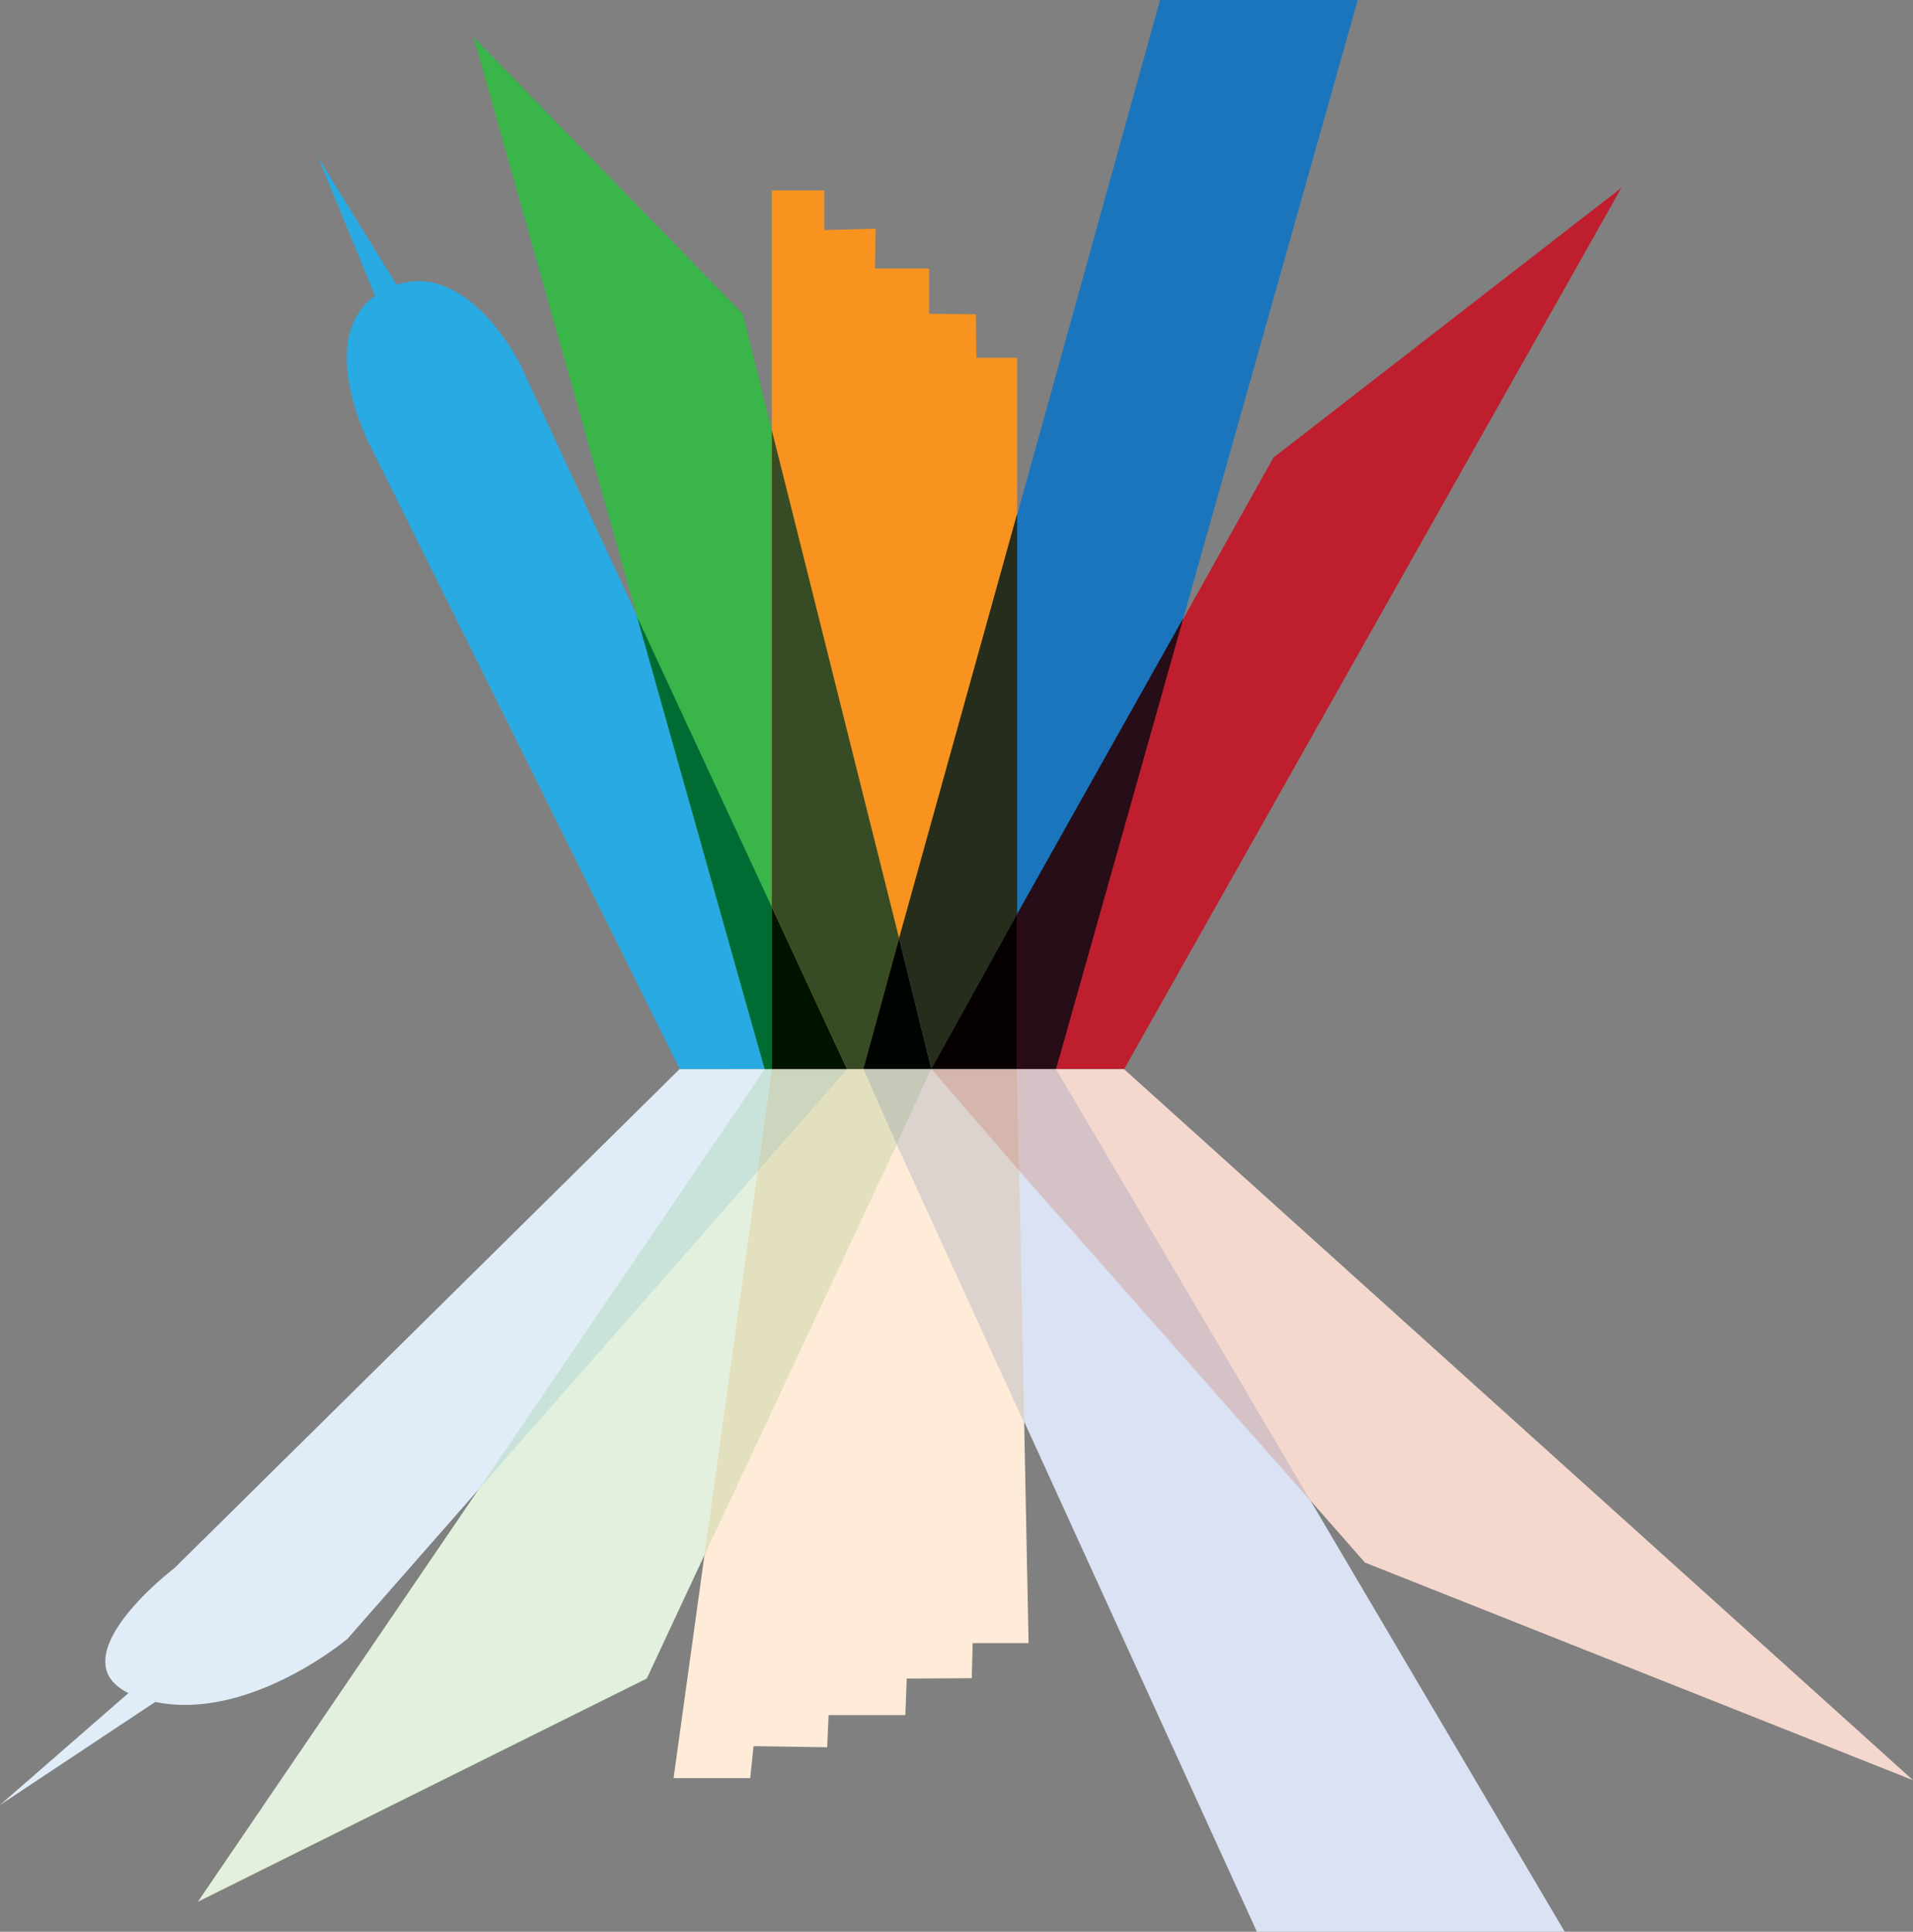
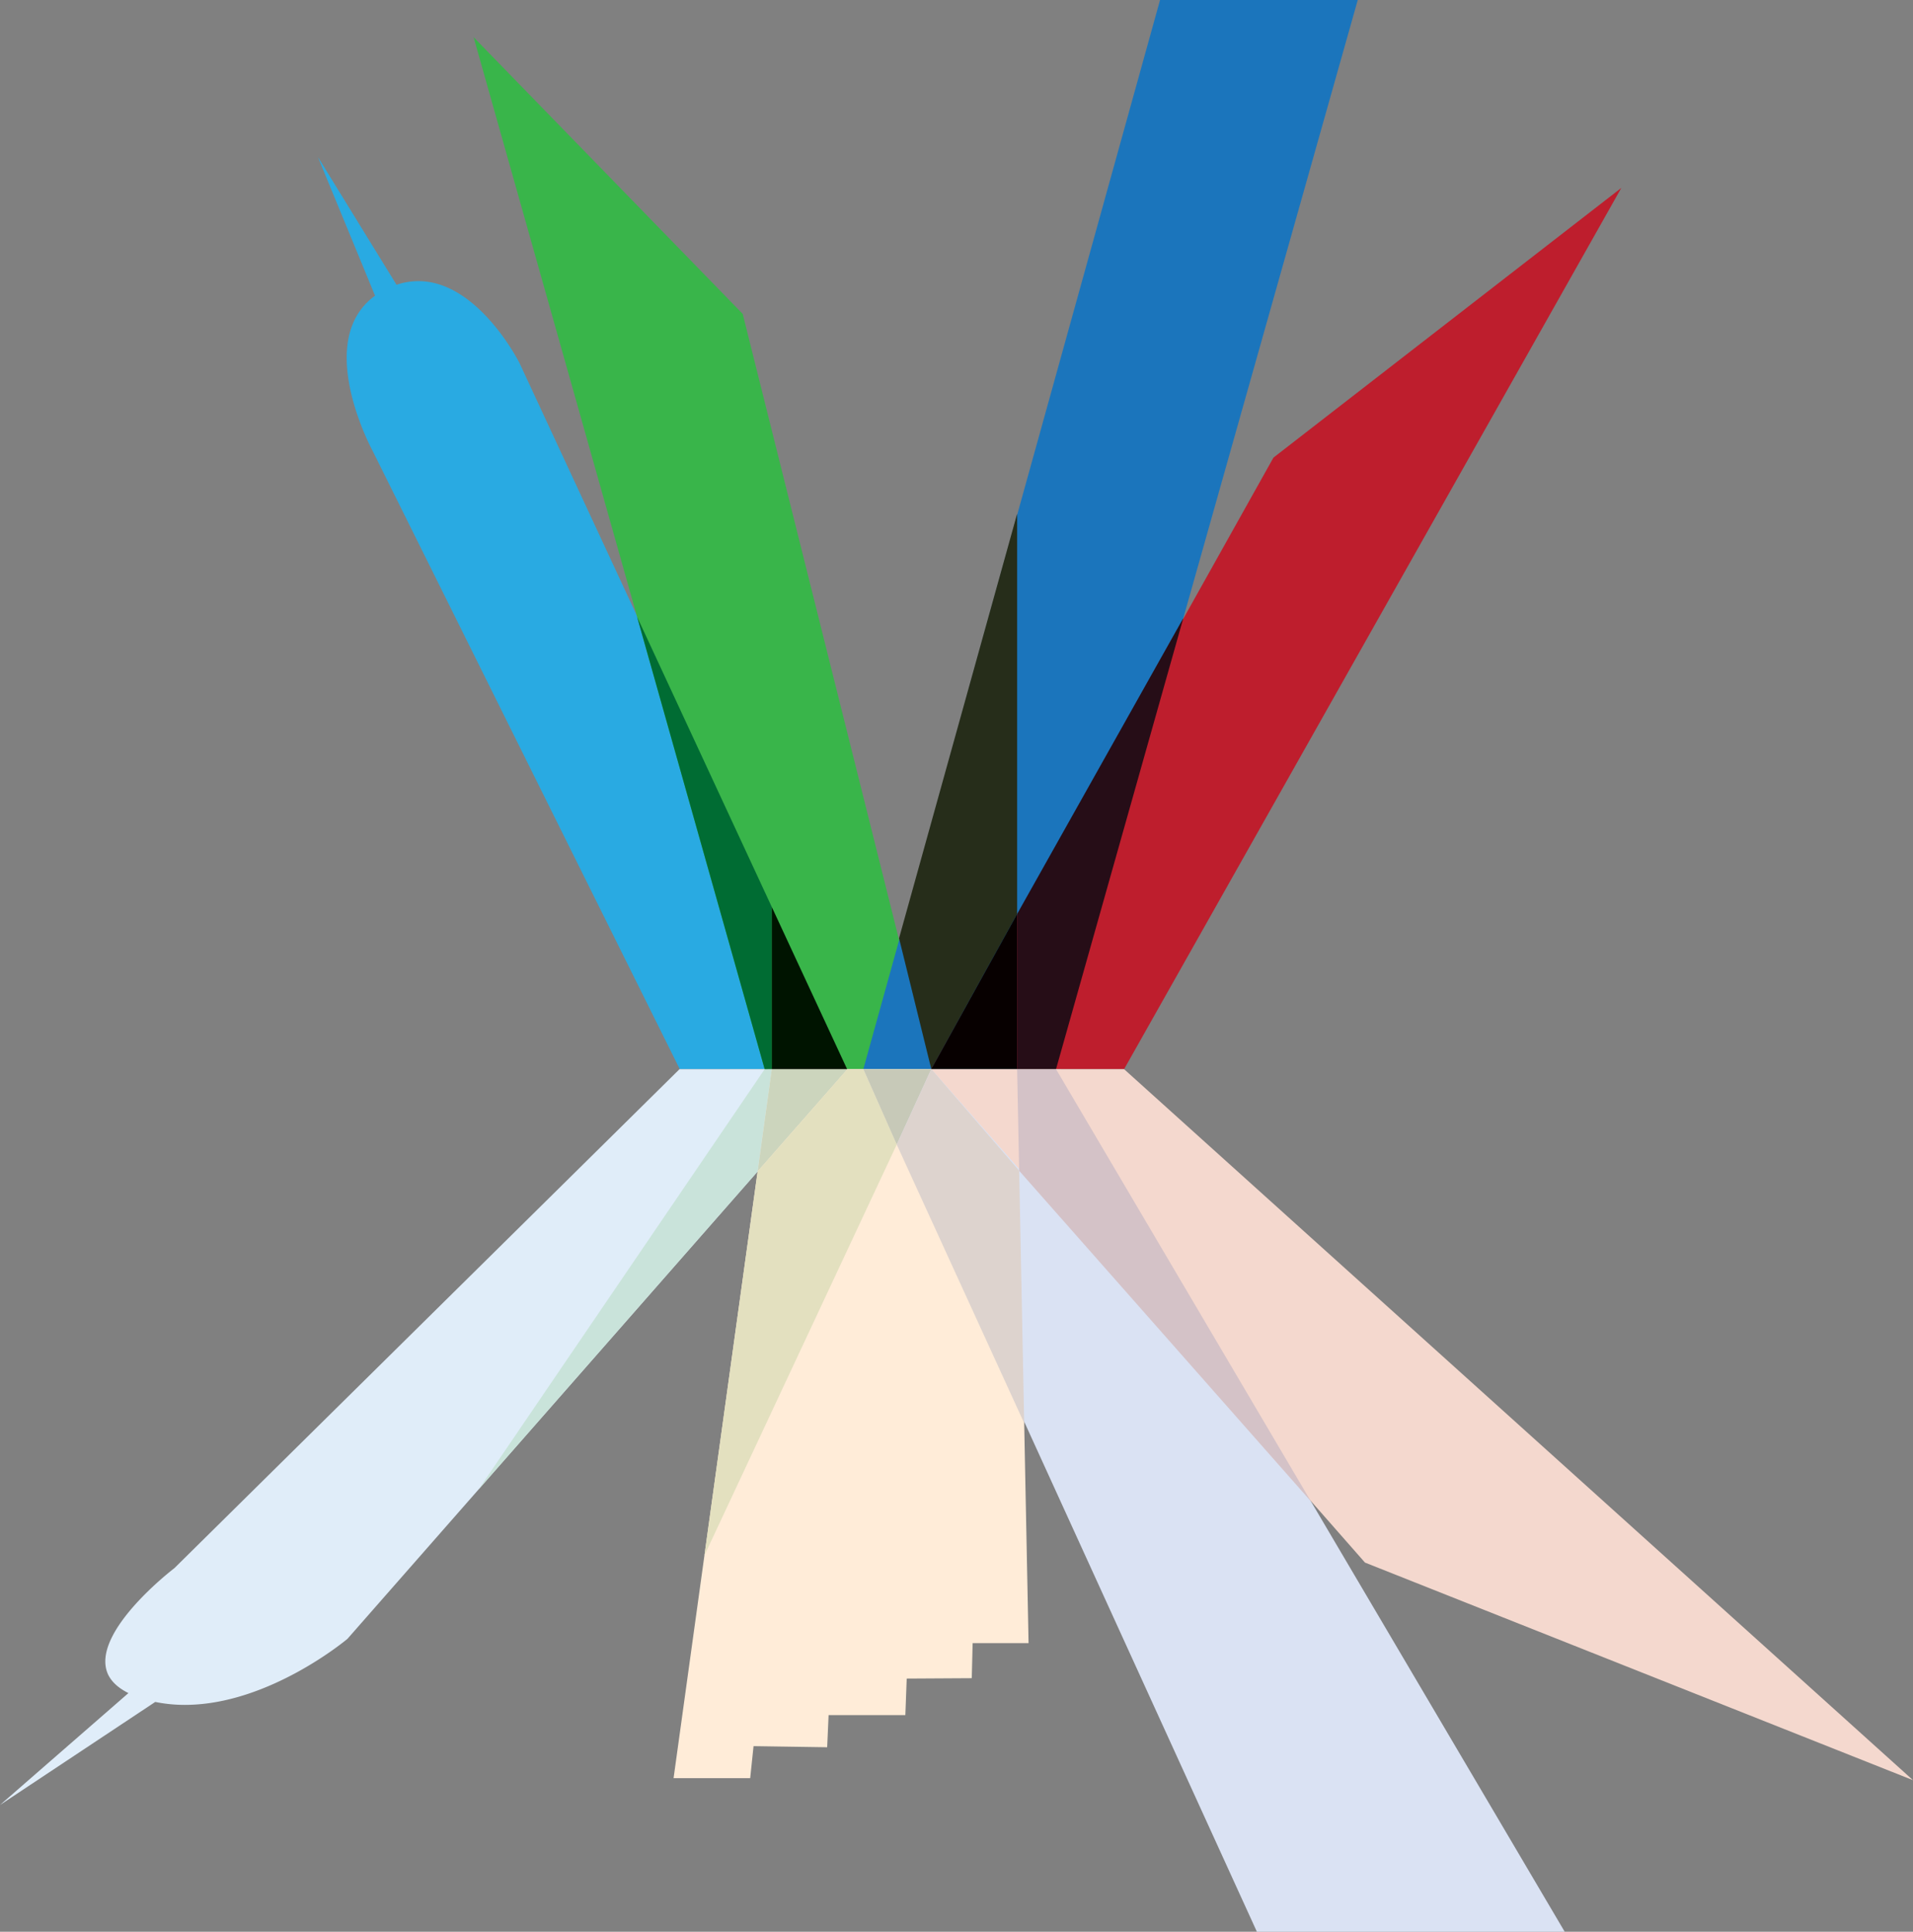
<svg xmlns="http://www.w3.org/2000/svg" viewBox="0 0 2702.18 2728.86">
  <rect x="0" y="0" width="2702.18" height="2728.86" fill="#808080" stroke="none" />
  <defs>
    <style>.cls-1{fill:#29aae2;}.cls-2{fill:#39b54a;}.cls-3{fill:#f7931e;}.cls-4{fill:#1b75bc;}.cls-5{fill:#be1e2d;}.cls-6{fill:#e0edf9;}.cls-7{fill:#e2f0dd;}.cls-8{fill:#ffecd8;}.cls-9{fill:#dae2f3;}.cls-10{fill:#f4d8ce;}.cls-11{fill:#c9e3da;}.cls-12{fill:#ccd5bd;}.cls-13{fill:#e3e0bf;}.cls-14{fill:#c7c9b8;}.cls-15{fill:#ddd3ce;}.cls-16{fill:#d4c2c7;}.cls-17{fill:#d5b6ad;}.cls-18{fill:#006c33;}.cls-19{fill:#001400;}.cls-20{fill:#374b24;}.cls-21{fill:#000400;}.cls-22{fill:#262d1a;}.cls-23{fill:#070000;}.cls-24{fill:#260d17;}</style>
  </defs>
  <title>diversity</title>
  <g id="Layer_2">
    <g id="Layer_2-2">
      <path id="lblue" d="M960.15 1510.22l-434-873.67s-36.46-67.1-36.44-131.12c0-18.86 3.2-37.46 11.4-54a90.88 90.88 0 0 1 28.66-33.67l-80.68-195.92 111 180.44a97 97 0 0 1 30.9-5.14c84.8 0 142.8 115.65 142.8 115.65l463.35 997.42z" class="cls-1" />
      <path id="green" d="M1080.14 1510.34L669 52.56l380.1 390.88 266.43 1066.8z" class="cls-2" />
-       <path id="gold" d="M1090.18 269h74.23v56l72.43-1.94-.85 56.26h76.5v64l66 .65.64 61.43h57.65v1004.8h-346.6z" class="cls-3" />
      <path id="dblue" d="M1491.7 1510.22h-272.2L1638.6 0h279.26z" class="cls-4" />
      <path id="red" d="M1587.8 1510.34l-272.3-.12 483.3-863.8 491.4-381-702.4 1244.92" class="cls-5" />
    </g>
    <g id="reflection">
      <path d="M0 2549.8l181.4-158.08c-15.3-7.64-24.53-16.9-29.14-27.16-25.22-58.64 94.08-149.35 94.08-149.35l713.53-704.87 237.26-.1-706.32 804.83s-110.55 93.3-229.53 93.3a209.3 209.3 0 0 1-42-4.15L0 2549.8" class="cls-6" />
-       <path d="M1090 1511.47l-10.6-.1.72-1 10 .1-.14 1m-810.45 1175L1079.4 1511.4l236.07-1.17-401.8 860.87-634.1 315.37" class="cls-7" />
      <path d="M1059.68 2511.87H951.45l138.72-1001.64h346.55l16.17 810.87h-79l-1.23 49.56-91.9.53-1.92 51.63h-108.43l-2 45.4-104-1.57-4.73 45.22" class="cls-8" />
      <path d="M2210.22 2728.86H1775.4l-555.9-1218.64h272.2l718.52 1218.64" class="cls-9" />
      <path d="M2702.18 2514.74l-774.1-307.4-612.57-697.12 272.3.12 1114.38 1004.4" class="cls-10" />
    </g>
    <g id="reflection-cross">
      <path d="M676.12 2103.9l394.04-449.05 20.02-144.5h-10.05l-404 593.54z" class="cls-11" />
      <path d="M1070.16 1654.85l20.02-144.62h106.95l-126.97 144.62" class="cls-12" />
      <path d="M995.04 2197.24l75.12-542.4 126.97-144.62h22.36l47.17 106.6-271.63 580.42" class="cls-13" />
      <path d="M1266.67 1616.83l-47.18-106.6h96l-48.83 106.6z" class="cls-14" />
      <path d="M1266.67 1616.83l48.84-106.6 124.1 143.58 7.1 356.6-180.03-393.57z" class="cls-15" />
      <path d="M1439.6 1653.8l-2.87-143.46h54.95l359.88 610.28-411.97-466.8z" class="cls-16" />
-       <path d="M1439.6 1653.8l-124.1-143.58h121.23l2.86 143.6" class="cls-17" />
    </g>
    <g id="cross">
      <path d="M1080.13 1510.34l10.05-.1v-229L899.93 871.4l180.2 638.94z" class="cls-18" />
      <path d="M1090.18 1510.23h106.36l-106.36-229v229z" class="cls-19" />
-       <path d="M1196.54 1510.22h22.95l50.44-184.82-179.76-717.8v673.63l106.36 229z" class="cls-20" />
-       <path d="M1315.5 1510.22l-45.56-184.82-50.45 184.82h96z" class="cls-21" />
      <path d="M1315.5 1510.22l-45.56-184.82 166.8-599.62v565.35l-121.23 219.1z" class="cls-22" />
      <path d="M1315.5 1510.22l121.23-219.1v219.1H1315.5z" class="cls-23" />
      <path d="M1491.7 1510.22h-54.97v-219.1L1671.5 873.1l-179.8 637.12z" class="cls-24" />
    </g>
  </g>
</svg>